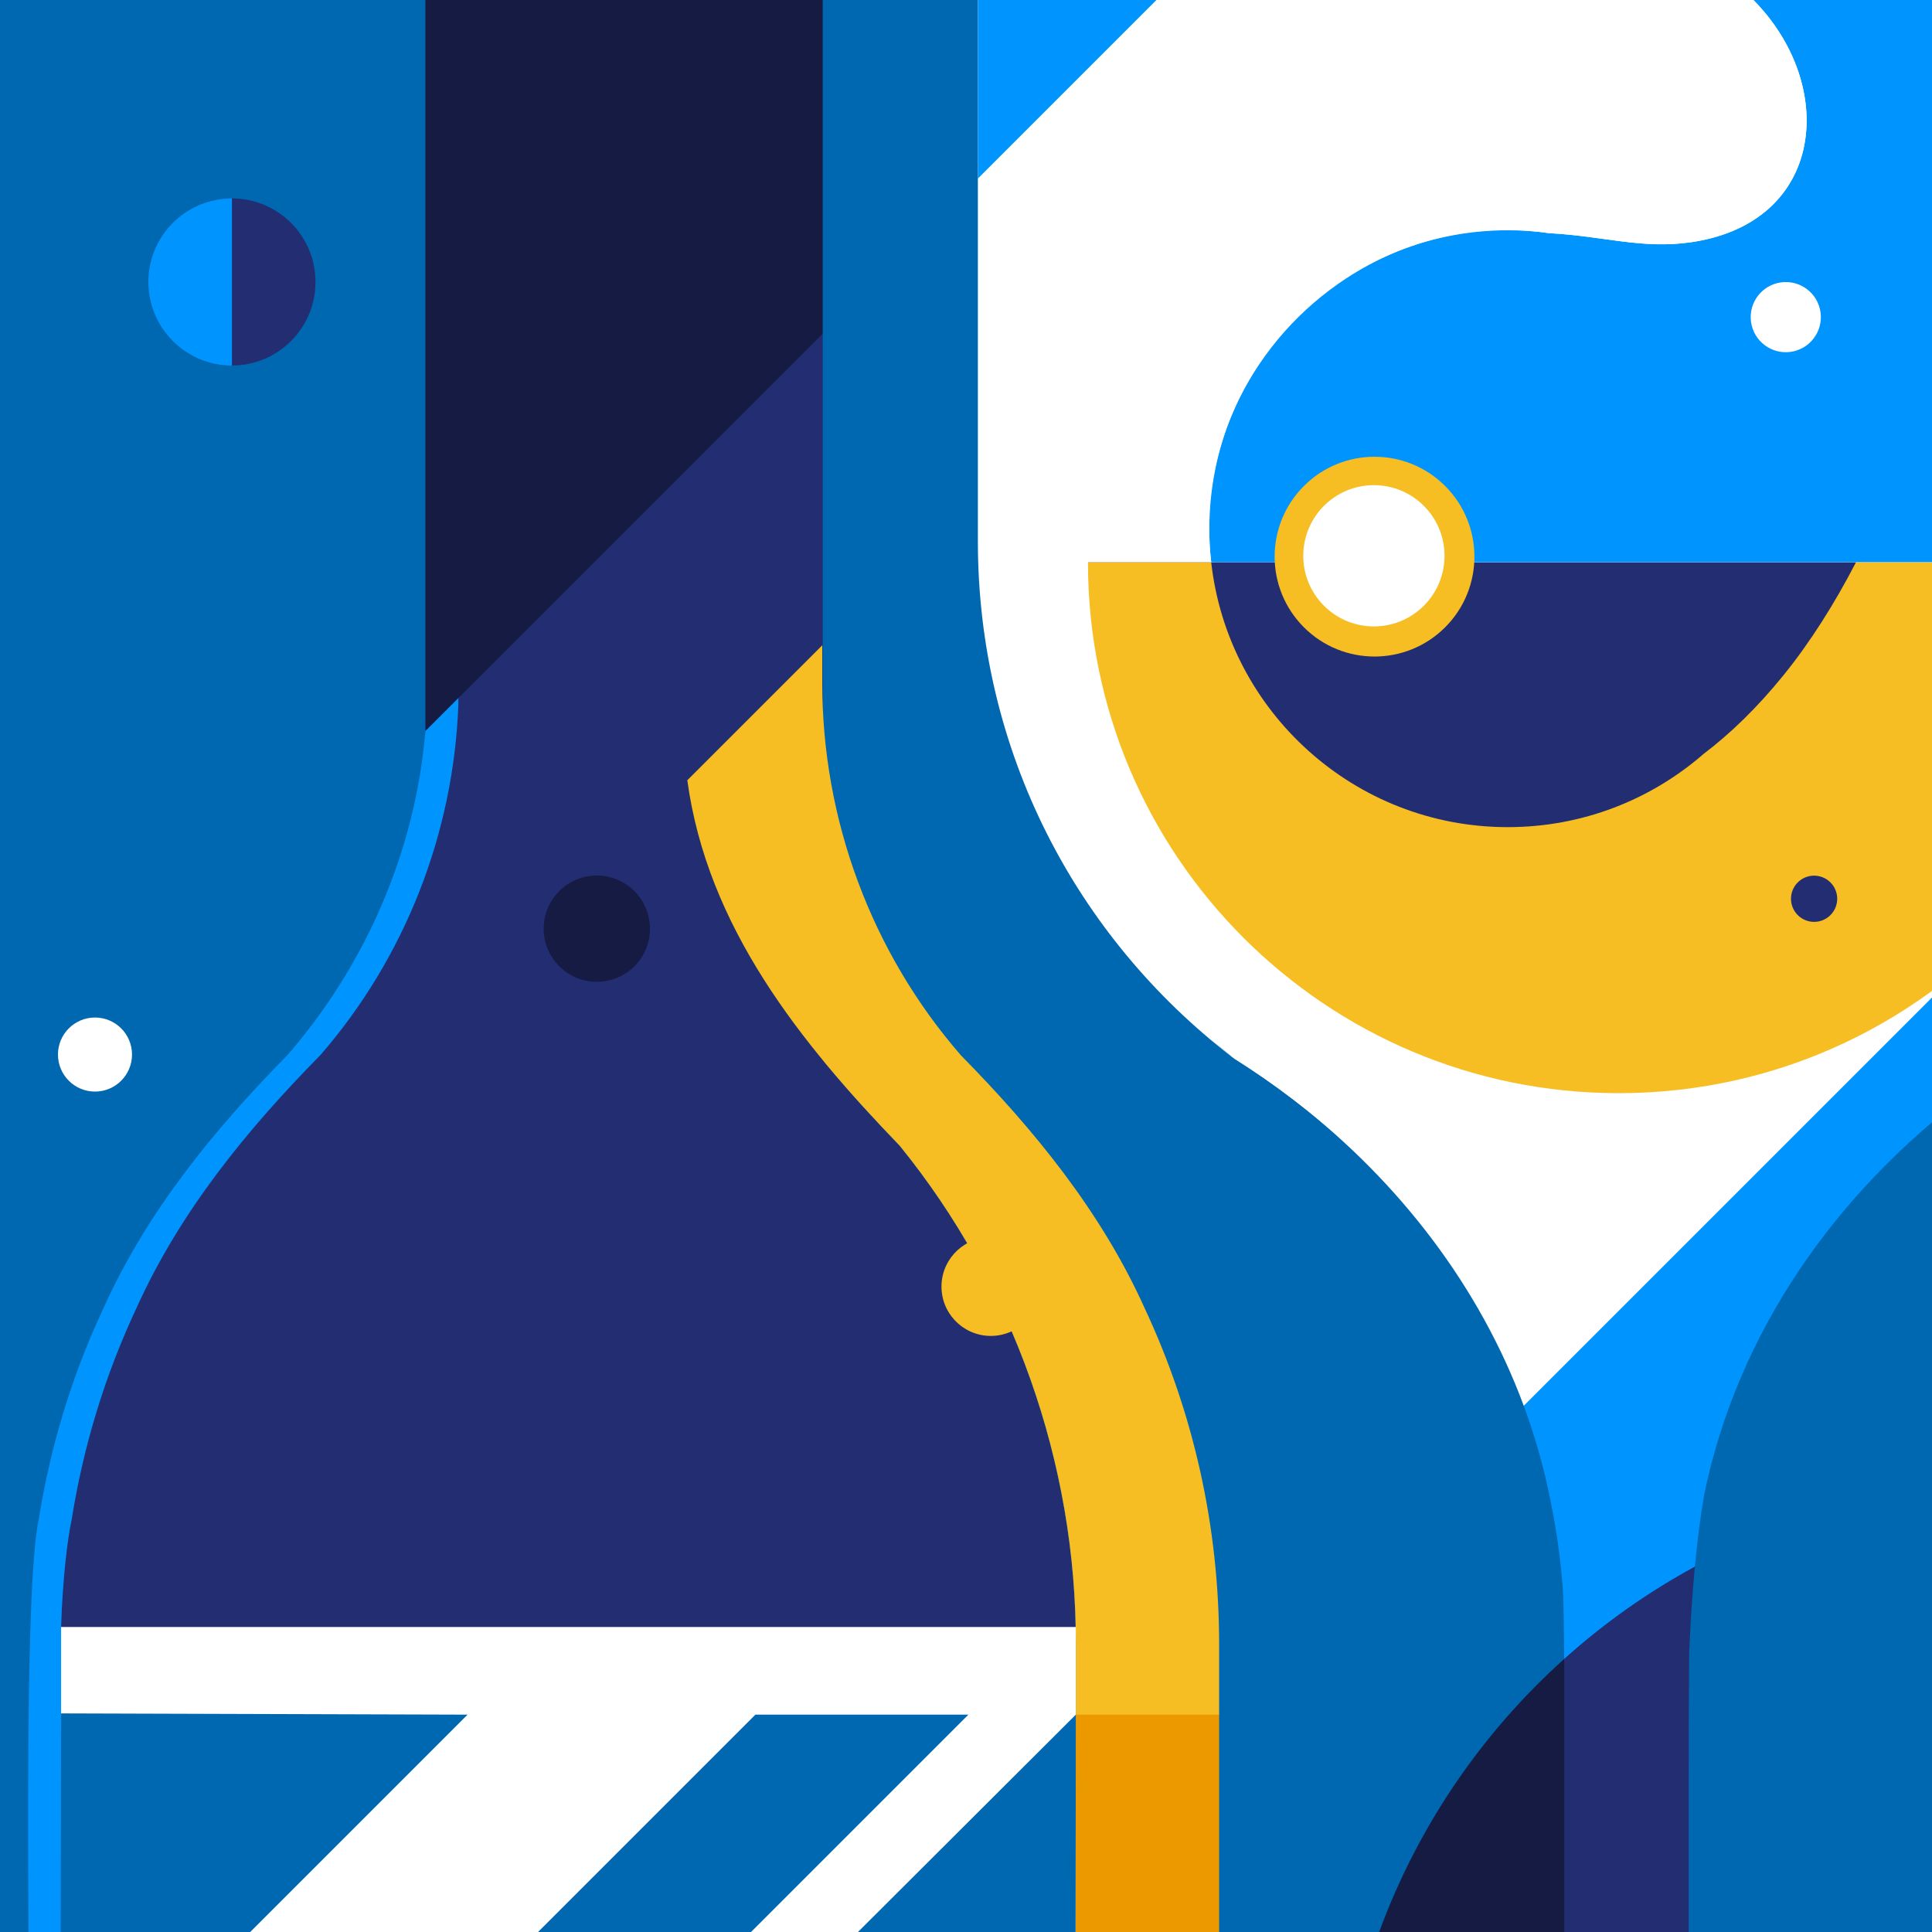
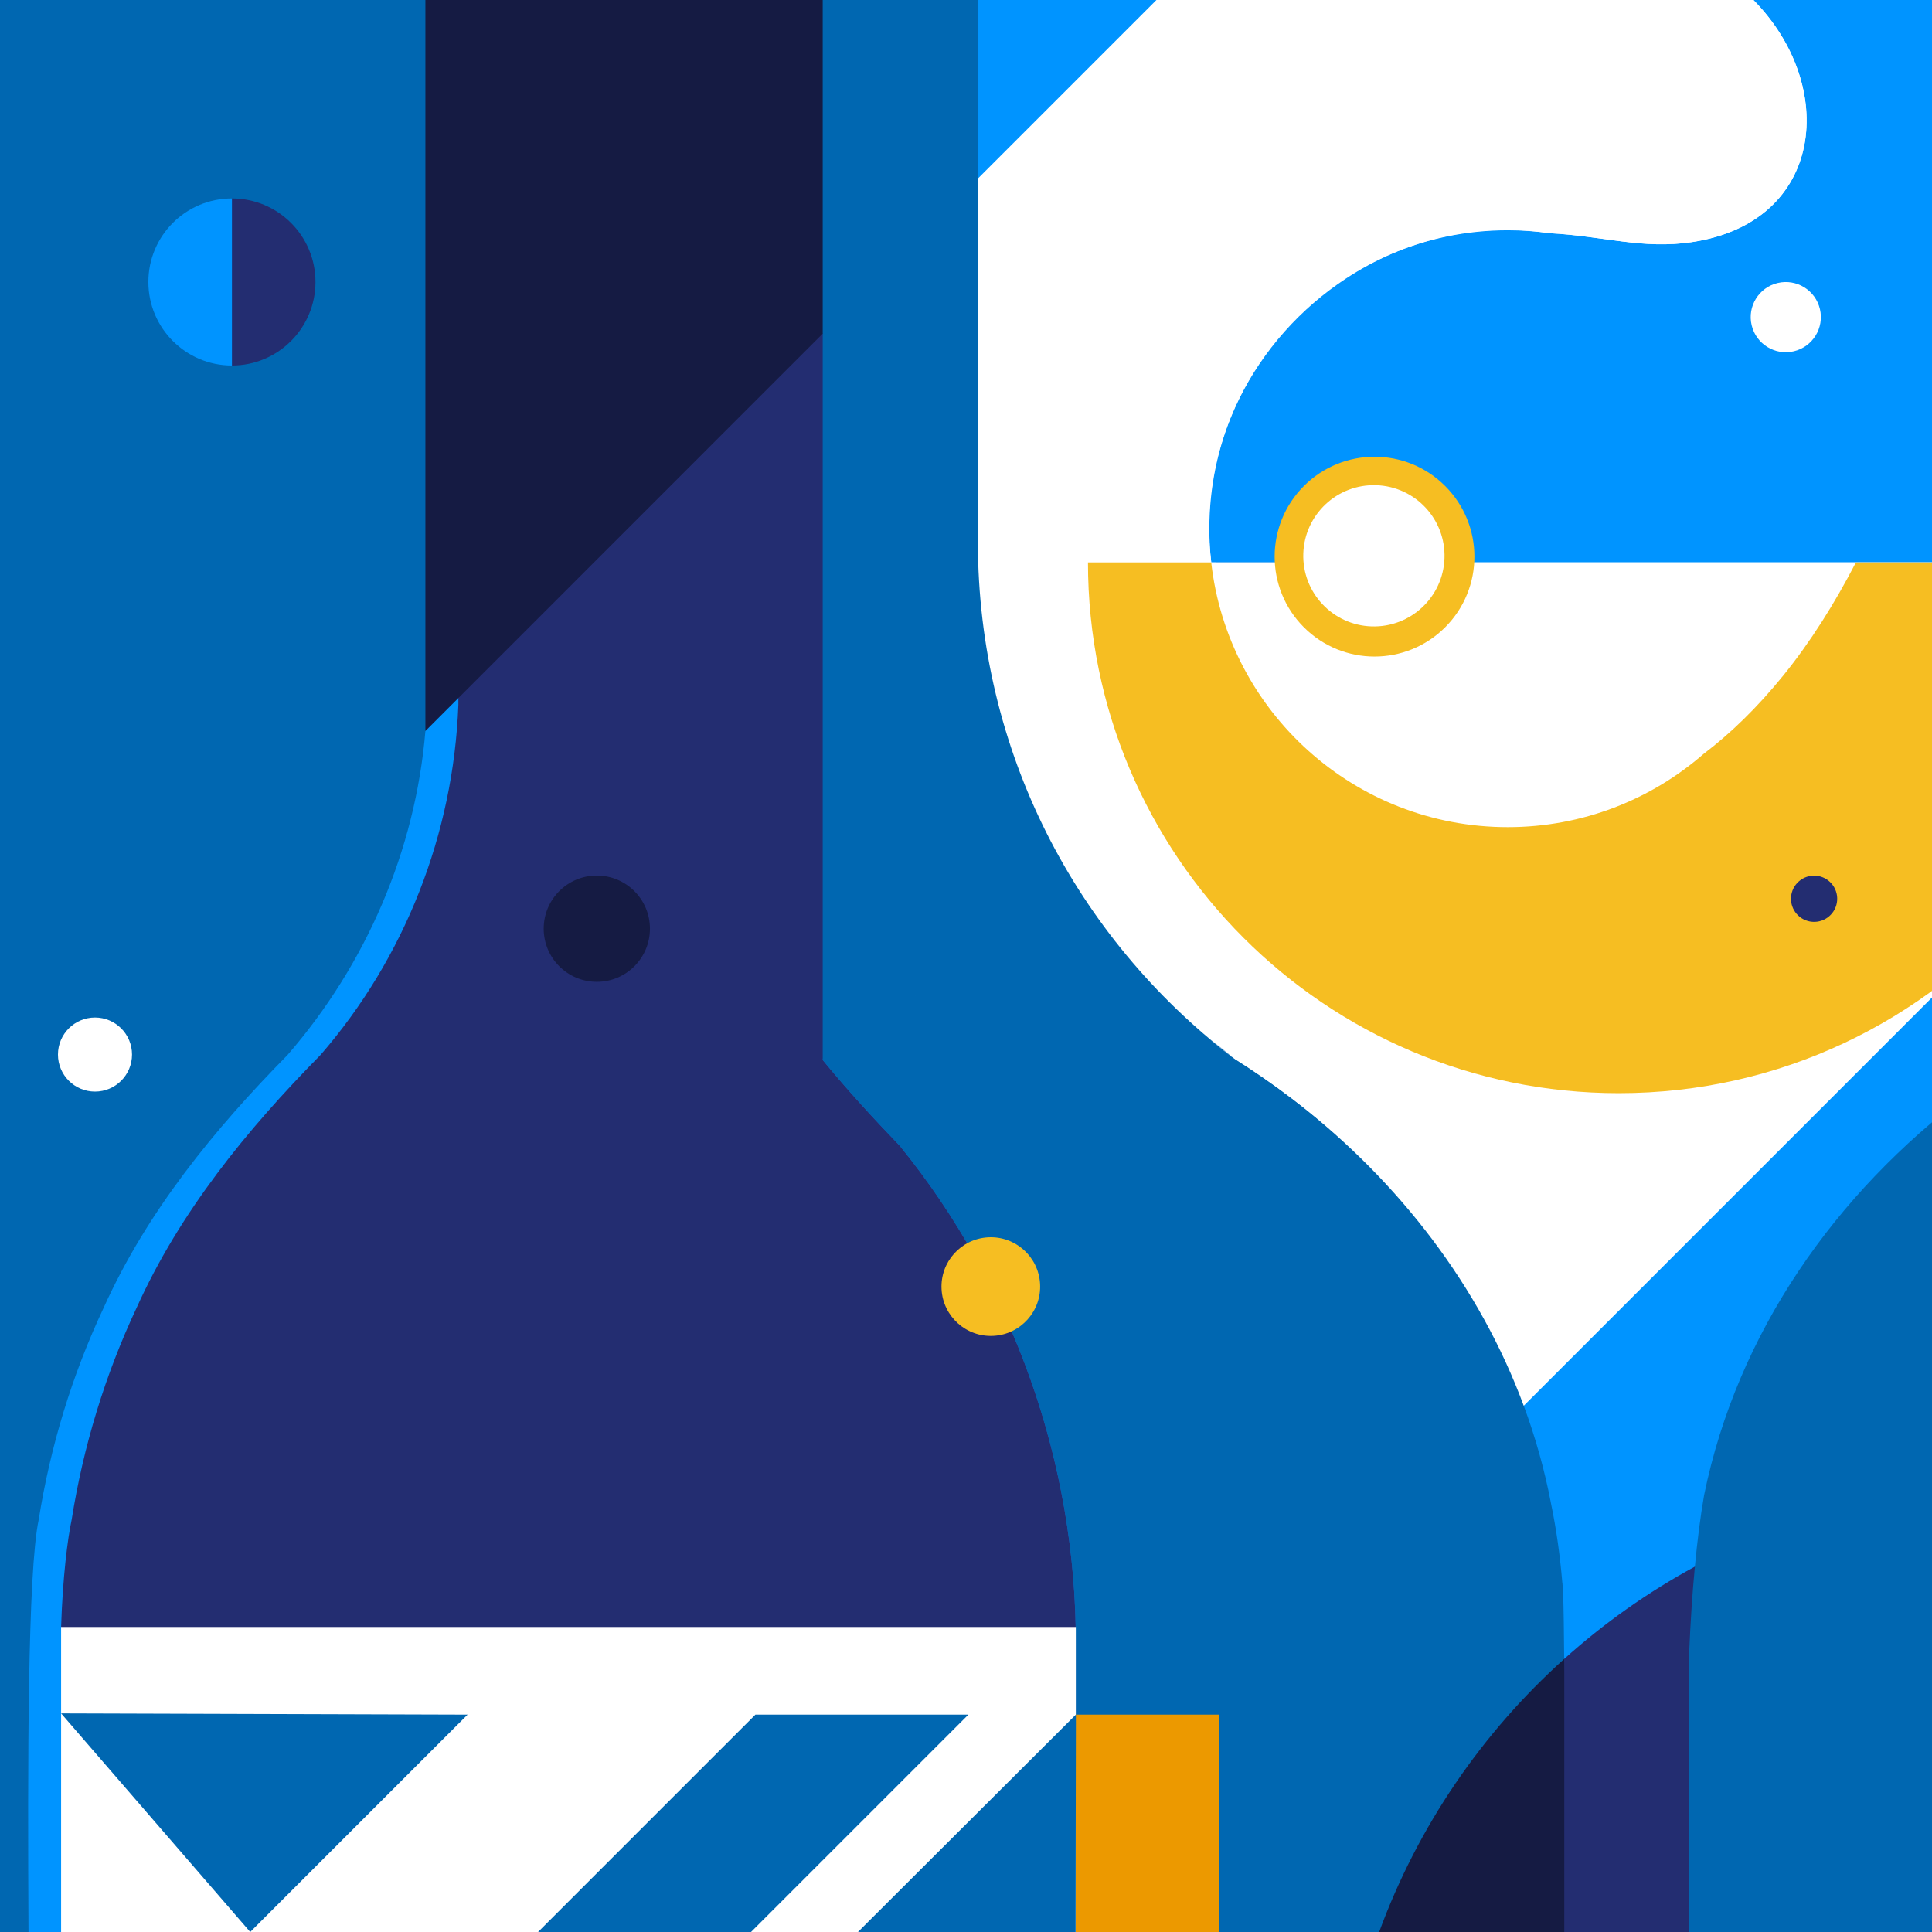
<svg xmlns="http://www.w3.org/2000/svg" width="540" height="540" viewBox="0 0 540 540" fill="none">
  <rect x="0" y="0" width="540" height="540" fill="#808080" stroke="none" />
  <g clip-path="url(#clip0_7931_2236)">
    <rect width="540" height="540" fill="#0067B1" />
    <g clip-path="url(#clip1_7931_2236)">
      <path d="M630.754 188.055C587.978 270 455.461 399.608 425.891 392.918C413.516 359.505 391.118 330.491 362.621 308.216C362.16 307.856 361.699 307.507 361.238 307.147C355.793 302.962 350.123 299.025 344.261 295.335C344.25 295.335 344.228 295.324 344.216 295.312L338.543 157.193C338.543 157.193 297.093 108.034 316.994 67.073C331.01 38.227 383.987 10.61 428.355 0H635.378C634.511 60.188 642.881 128.34 630.754 188.055Z" fill="white" />
      <path d="M339.811 157.193V253.72C367.02 285.446 407.391 305.544 452.465 305.544C534.398 305.544 600.816 239.127 600.816 157.195H560.401C555.726 198.829 526.357 231.188 483.486 231.188C462.524 231.188 443.375 223.464 428.726 210.7C421.29 205.057 413.825 197.872 406.426 188.743C398.886 179.438 392.157 168.729 386.171 157.193H339.813H339.811Z" fill="#1B235A" />
      <path d="M437.22 454.747V540H278.797L300.555 518.242L300.611 518.209L300.701 518.107L339.57 479.25L340.751 478.057L426.004 392.805C429.637 402.761 432.427 413.055 434.317 423.585C434.329 423.619 434.329 423.652 434.329 423.686C436.151 433.856 437.13 444.24 437.22 454.747Z" fill="#0067B1" />
      <path d="M565.099 295.312L547.099 540H472.05V457.357C472.05 456.48 472.061 455.625 472.072 454.748C472.084 453.893 472.106 453.026 472.129 452.171C472.14 451.8 472.151 451.44 472.162 451.069C472.174 450.551 472.196 450.034 472.219 449.528C472.241 449.111 472.264 448.717 472.275 448.312C472.286 448.054 472.297 447.795 472.32 447.548C472.342 446.974 472.376 446.411 472.41 445.849C472.432 445.41 472.466 444.971 472.489 444.521C472.5 444.397 472.511 444.285 472.522 444.161C472.545 443.722 472.59 443.284 472.612 442.856C472.635 442.721 472.646 442.575 472.646 442.44C472.657 442.327 472.669 442.215 472.68 442.114C472.691 442.024 472.691 441.934 472.702 441.844V441.72C472.747 441.292 472.781 440.876 472.815 440.46C472.882 439.785 472.95 439.11 473.017 438.435C473.017 438.345 473.029 438.232 473.04 438.142C473.152 437.085 473.276 436.027 473.4 434.97C473.434 434.711 473.467 434.43 473.501 434.16C473.569 433.631 473.636 433.102 473.715 432.562C473.726 432.394 473.76 432.214 473.782 432.034C473.805 431.899 473.827 431.764 473.839 431.618C473.872 431.303 473.929 430.976 473.985 430.661C474.075 429.975 474.176 429.289 474.289 428.603C474.345 428.265 474.39 427.928 474.446 427.59C474.761 425.666 475.11 423.754 475.481 421.853C475.537 421.538 475.594 421.234 475.65 420.93C475.672 420.851 475.695 420.773 475.706 420.683C475.717 420.581 475.751 420.469 475.774 420.368C475.774 420.311 475.796 420.244 475.807 420.176V420.154C475.807 420.12 475.819 420.097 475.841 420.052C475.83 420.041 475.83 420.03 475.852 420.019C475.92 419.614 476.01 419.209 476.1 418.804C476.1 418.759 476.111 418.702 476.122 418.657C476.134 418.59 476.156 418.522 476.179 418.455C476.179 418.421 476.179 418.388 476.19 418.343C476.19 418.32 476.201 418.286 476.212 418.264C476.212 418.241 476.212 418.23 476.235 418.207C476.246 418.106 476.269 418.005 476.291 417.904C476.291 417.881 476.291 417.859 476.302 417.836C476.449 417.184 476.595 416.52 476.752 415.868C476.876 415.305 477 414.743 477.146 414.169C477.157 414.056 477.191 413.944 477.214 413.843C477.427 412.954 477.652 412.076 477.877 411.199C477.889 411.154 477.9 411.109 477.911 411.052C489.195 367.132 516.341 328.275 554.996 302.546C558.45 300.251 561.814 297.844 565.099 295.312Z" fill="#0067B1" />
      <path d="M600.816 0V157.196H338.546C338.186 154.102 338.018 150.964 338.018 147.78C338.018 101.711 375.368 64.361 421.425 64.361C425.351 64.361 429.199 64.642 432.968 65.171C448.29 65.97 459.068 69.75 472.905 67.669C510.131 62.078 513.653 23.839 490.084 0L600.816 0Z" fill="#0094FF" />
      <path d="M565.099 157.196V276.179C513.46 313.848 470.313 401.988 426.004 392.805C414.169 358.853 391.286 330.221 362.621 308.216C362.16 307.834 361.699 307.485 361.238 307.148C356.029 303.199 350.629 299.464 345.071 295.965C344.801 295.763 344.531 295.549 344.261 295.335C344.25 295.335 344.228 295.324 344.216 295.313C300.859 261.9 273.386 210.116 273.319 151.504V0H490.095C513.653 23.85 510.131 62.078 472.905 67.669C459.068 69.75 448.29 65.97 432.968 65.171C412.335 62.021 392.445 67.185 376.245 77.828C350.798 94.5 334.429 124.65 338.546 157.196H565.099Z" fill="white" />
-       <path d="M518.739 157.193L565.097 253.72C565.097 253.72 409.812 251.349 407.256 253.72C404.699 256.09 304.092 157.193 304.092 157.193H518.739Z" fill="#232D71" />
      <path d="M300.701 459.585V540H7.965C7.706 493.762 7.717 439.189 10.822 424.721C14.062 404.291 20.148 384.311 28.946 365.58C41.051 338.692 59.805 315.754 80.347 294.885C80.347 294.885 80.359 294.885 80.359 294.874C102.299 269.587 116.084 237.777 118.901 204.322C122.276 190.392 181.662 102.161 181.662 102.161L229.95 296.28C236.756 304.571 244.046 312.525 251.471 320.231C283.174 359.269 300.847 409.005 300.701 459.585Z" fill="#0094FF" />
      <path d="M300.701 459.585V540H130.691C130.529 510.85 17.078 454.748 17.078 454.748C17.523 440.891 18.889 430.068 20.036 424.721C23.276 404.291 29.363 384.311 38.16 365.58C50.265 338.692 69.019 315.754 89.561 294.885C89.561 294.885 89.573 294.885 89.573 294.874C113.119 267.75 126.743 233.122 128.115 197.01V0L229.95 93.263V296.28C236.756 304.571 244.046 312.525 251.471 320.231C283.174 359.269 300.848 409.005 300.701 459.585Z" fill="#232D71" />
-       <path d="M340.751 459.585V479.25L300.701 540V459.585C300.848 409.005 283.174 359.269 251.471 320.231C223.605 291.341 197.674 258.975 192.105 218.081L229.826 180.36V190.913C229.815 229.208 243.63 266.231 268.504 294.874V294.885C289.046 315.754 307.8 338.693 319.905 365.58C333.698 395.01 340.751 426.96 340.751 459.585Z" fill="#F6BE22" />
      <path d="M630.754 188.055C622.226 230.119 603.517 267.997 564.255 295.965C559.665 298.856 555.187 301.894 550.834 305.077C550.53 305.314 550.226 305.539 549.922 305.764C512.899 333.607 485.572 372.566 476.302 417.892C475.234 424.057 474.39 430.774 473.726 437.872C467.339 456.644 452.24 467.23 437.197 463.68C437.13 455.67 437.04 449.404 436.916 445.781C436.927 445.725 436.916 445.68 436.905 445.635C436.86 444.611 436.792 443.587 436.714 442.564V442.541C436.702 442.451 436.68 442.384 436.669 442.339C436.039 434.869 435.015 427.387 433.474 420.052C433.485 420.041 433.485 420.03 433.474 420.019C431.685 410.715 429.131 401.67 425.891 392.917L630.754 188.055Z" fill="#0094FF" />
      <path d="M565.097 157.193L582.919 180.36L565.097 253.72C537.888 285.446 497.517 305.544 452.443 305.544C370.511 305.544 304.092 239.127 304.092 157.195H338.541C343.217 198.829 378.55 231.188 421.422 231.188C442.384 231.188 461.533 223.464 476.182 210.7C483.618 205.057 491.083 197.872 498.483 188.743C506.022 179.438 512.751 168.729 518.737 157.193H565.095H565.097Z" fill="#F6BE22" />
      <path d="M300.701 454.748H17.078V540H300.701V454.748Z" fill="white" />
      <path d="M501.384 98.182C506.655 96.938 509.919 91.657 508.675 86.386C507.431 81.116 502.15 77.852 496.879 79.096C491.609 80.34 488.345 85.621 489.589 90.891C490.833 96.162 496.114 99.426 501.384 98.182Z" fill="white" />
      <path d="M255.801 278.065C255.865 278.176 255.94 278.288 256.014 278.399C255.94 278.288 255.865 278.176 255.791 278.065H255.801Z" fill="#80AFDD" />
      <path d="M345.068 295.968C342.688 294.175 340.364 292.315 338.086 290.391C340.447 292.138 342.791 293.998 345.068 295.968Z" fill="#80AFDD" />
      <path d="M229.95 0V93.263L118.901 204.322V0H229.95Z" fill="#151B43" />
      <path d="M323.224 0L273.319 49.905V0H323.224Z" fill="#0094FF" />
      <path d="M340.751 479.25V540H300.634L300.701 479.25H340.751Z" fill="#EC9900" />
      <path d="M300.634 540H239.805L300.701 479.25L300.634 540Z" fill="#0067B1" />
      <path d="M270.664 479.25L209.914 540H150.39L211.14 479.25H270.664Z" fill="#0067B1" />
      <path d="M277.698 373.373C285.301 372.952 291.123 366.447 290.702 358.844C290.281 351.241 283.776 345.419 276.173 345.84C268.57 346.261 262.748 352.766 263.169 360.369C263.59 367.972 270.095 373.794 277.698 373.373Z" fill="#F6BE22" />
      <path d="M403.926 175.326C414.829 164.422 414.829 146.745 403.926 135.842C393.023 124.939 375.345 124.939 364.442 135.842C353.539 146.745 353.539 164.422 364.442 175.326C375.345 186.229 393.023 186.229 403.926 175.326Z" fill="#F6BE22" />
      <path d="M403.739 156.004C404.102 145.107 395.563 135.978 384.666 135.615C373.769 135.251 364.64 143.791 364.277 154.688C363.913 165.585 372.453 174.714 383.35 175.077C394.247 175.44 403.376 166.901 403.739 156.004Z" fill="white" />
      <path d="M166.813 274.42C175.014 274.42 181.662 267.772 181.662 259.571C181.662 251.371 175.014 244.723 166.813 244.723C158.613 244.723 151.965 251.371 151.965 259.571C151.965 267.772 158.613 274.42 166.813 274.42Z" fill="#151B43" />
      <path d="M513.49 251.666C513.743 248.108 511.064 245.018 507.506 244.765C503.947 244.511 500.858 247.191 500.604 250.749C500.351 254.307 503.031 257.397 506.589 257.65C510.147 257.904 513.237 255.224 513.49 251.666Z" fill="#232D71" />
-       <path d="M130.691 479.25L69.941 540H16.965L17.077 478.901L130.691 479.25Z" fill="#0067B1" />
+       <path d="M130.691 479.25L69.941 540L17.077 478.901L130.691 479.25Z" fill="#0067B1" />
      <path d="M455.461 540H385.481C396.315 510.446 414.236 484.313 437.198 463.68C437.198 464.873 455.461 540 455.461 540Z" fill="#151B43" />
      <path d="M568.35 414.787C561.296 431.381 558.281 449.696 555.457 467.494C553.286 477.596 552.634 507.274 552.51 540H443.505C443.483 511.931 467.093 447.165 473.726 437.873C500.794 423.146 531.81 414.788 564.784 414.788C561.15 417.6 562.376 414.225 568.35 414.787Z" fill="#0067B1" />
      <path d="M473.726 437.873C472.995 445.478 472.488 453.544 472.128 461.869V461.914C471.96 481.264 471.971 511.931 471.994 540H437.22V467.809C437.231 467.663 437.231 467.528 437.22 467.381C437.208 466.11 437.197 464.873 437.197 463.68C448.279 453.713 460.541 445.028 473.726 437.873Z" fill="#232D71" />
      <path d="M88.177 78.806C88.177 91.71 77.715 102.161 64.822 102.161V55.462C77.715 55.462 88.177 65.914 88.177 78.806Z" fill="#232D71" />
      <path d="M64.823 55.462V102.161C51.93 102.161 41.468 91.71 41.468 78.806C41.468 65.902 51.93 55.462 64.823 55.462Z" fill="#0094FF" />
      <path d="M26.55 305.1C32.266 305.1 36.9 300.466 36.9 294.75C36.9 289.034 32.266 284.4 26.55 284.4C20.834 284.4 16.2 289.034 16.2 294.75C16.2 300.466 20.834 305.1 26.55 305.1Z" fill="white" />
    </g>
  </g>
  <defs>
    <clipPath id="clip0_7931_2236">
      <rect width="540" height="540" fill="white" />
    </clipPath>
    <clipPath id="clip1_7931_2236">
      <rect width="756" height="540" fill="white" transform="translate(-36)" />
    </clipPath>
  </defs>
</svg>